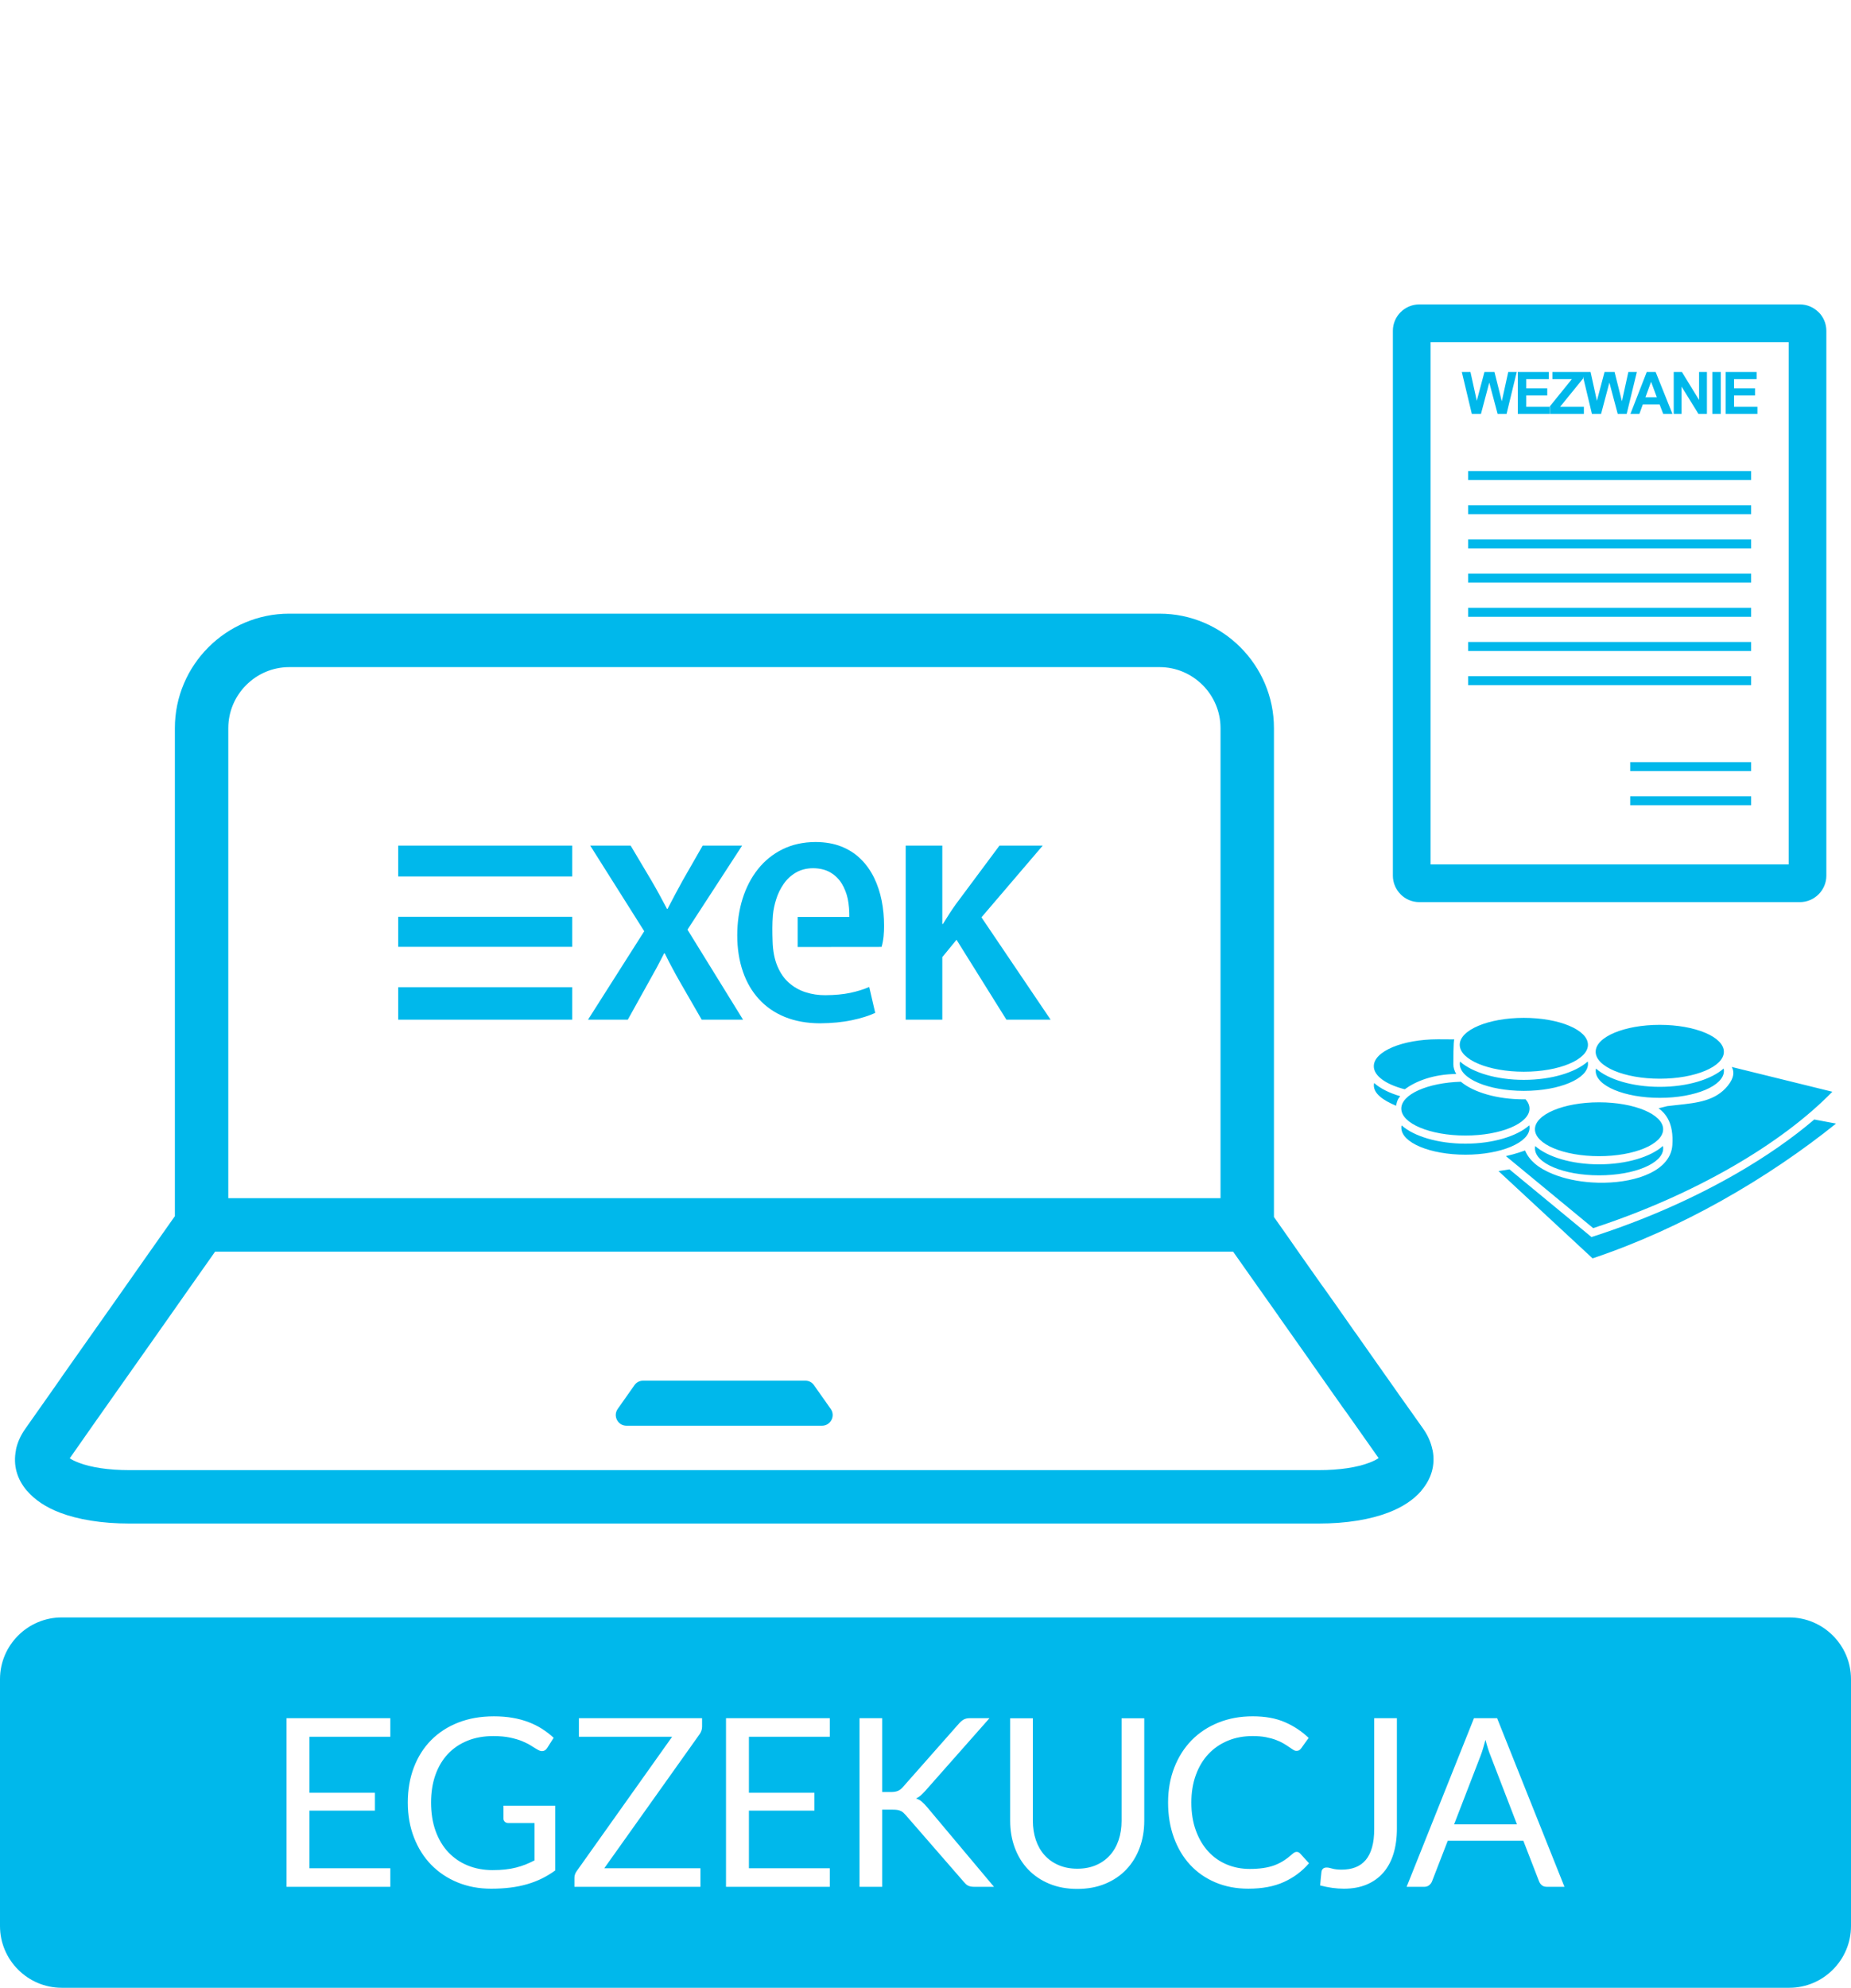
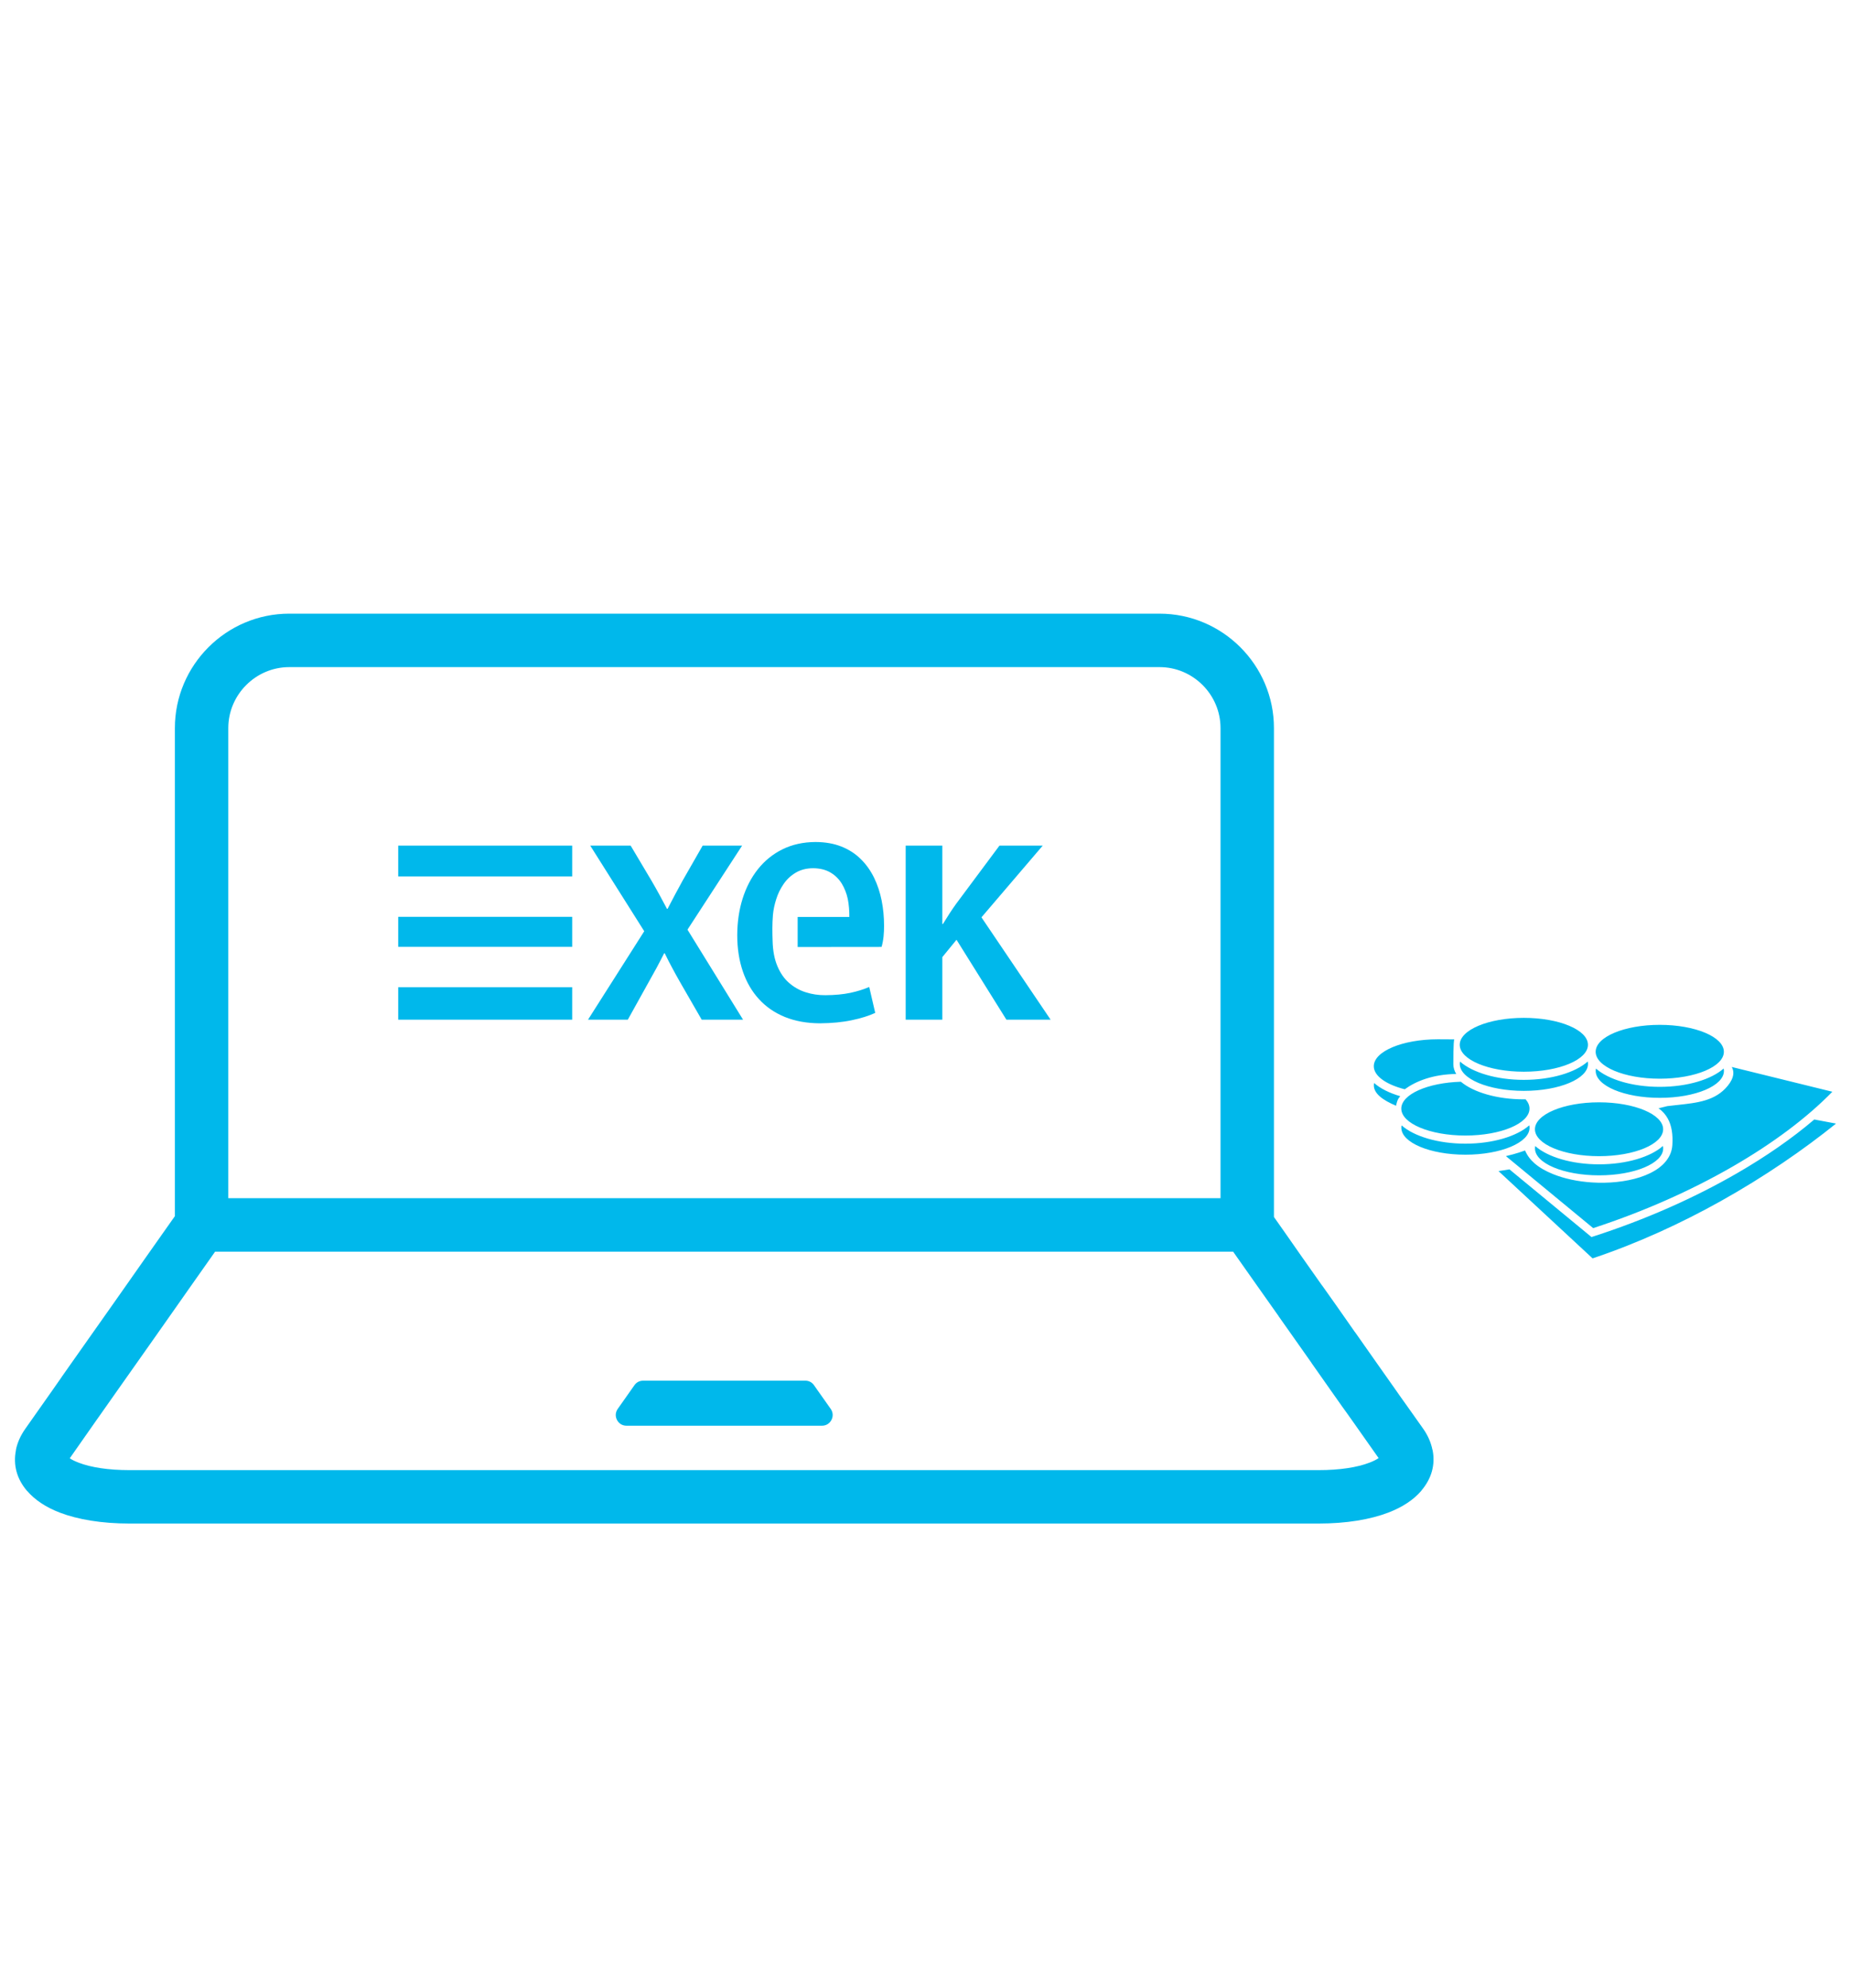
<svg xmlns="http://www.w3.org/2000/svg" xml:space="preserve" width="57.641mm" height="61.877mm" version="1.0" style="shape-rendering:geometricPrecision; text-rendering:geometricPrecision; image-rendering:optimizeQuality; fill-rule:evenodd; clip-rule:evenodd" viewBox="0 0 252.444 270.995">
  <defs>
    <style type="text/css">
   
    .fil0 {fill:none}
    .fil2 {fill:#00B8EB}
    .fil1 {fill:#00B8EB;fill-rule:nonzero}
   
  </style>
  </defs>
  <g id="Warstwa_x0020_1">
    <g id="_790250688">
-       <rect class="fil0" x="0.001" width="252.443" height="270.995" />
      <g>
        <path class="fil1" d="M39.445 83.661l118.703 0c4.292,0 8.193,1.754 11.017,4.579 2.825,2.825 4.579,6.725 4.579,11.018l0 66.655 1.482 2.103c0.326,0.464 0.246,0.356 2.281,3.264 1.256,1.794 2.022,2.875 2.8,3.973l0.007 -0.005 1.907 2.69c0.791,1.122 0.794,1.14 2.59,3.699l0.007 -0.005c1.03,1.468 2.089,2.979 3.184,4.528 5.579,7.901 0.59,0.857 2.732,3.883 3.221,4.55 0.171,0.211 3.36,4.732 0.649,0.921 1.067,1.887 1.266,2.878l0.014 0c0.411,2.051 -0.141,3.937 -1.532,5.57l0 0.014c-1.039,1.22 -2.564,2.232 -4.487,2.97 -2.45,0.94 -5.708,1.498 -9.523,1.498l-40.566 0 -40.527 0 -40.547 0 -40.527 0c-3.807,0 -7.055,-0.554 -9.498,-1.487 -1.908,-0.729 -3.429,-1.744 -4.477,-2.975l-0.014 0c-1.372,-1.614 -1.911,-3.498 -1.497,-5.563l-0.014 -0.003c0.195,-0.976 0.619,-1.946 1.285,-2.891l3.601 -5.113c2.746,-3.917 0.149,-0.232 2.457,-3.514 1.118,-1.59 2.212,-3.139 3.275,-4.645 0.864,-1.224 1.71,-2.422 2.534,-3.592l2.388 -3.396 2.298 -3.273c1.186,-1.69 2.345,-3.328 3.466,-4.916l0.381 -0.538 0 -66.542c0,-4.292 1.754,-8.193 4.579,-11.018 2.824,-2.825 6.725,-4.579 11.017,-4.579zm48.269 104.565c1.715,0 3.432,0 5.146,0 1.965,0 3.935,0 5.905,0 1.969,0 3.939,0 5.908,0 1.717,0 3.435,0 5.153,0 0.489,0 0.91,0.218 1.191,0.618 0.148,0.209 0.299,0.425 0.452,0.645 0.297,0.426 0.616,0.87 0.944,1.335 0.279,0.396 0.574,0.812 0.88,1.248 0.321,0.456 0.358,1.014 0.102,1.509 -0.258,0.496 -0.736,0.786 -1.294,0.786 -1.757,0 -3.512,0 -5.265,0 -2.689,0 -5.381,0 -8.069,0 -2.689,0 -5.381,0 -8.069,0 -1.752,0 -3.505,0 -5.255,0 -0.558,0 -1.036,-0.29 -1.294,-0.786 -0.257,-0.495 -0.219,-1.054 0.102,-1.51 0.307,-0.435 0.601,-0.851 0.881,-1.249 0.326,-0.463 0.642,-0.909 0.94,-1.334 0.153,-0.219 0.304,-0.434 0.452,-0.643 0.282,-0.4 0.702,-0.618 1.191,-0.618zm8.114 -72.941l-2.713 4.737c-0.689,1.249 -1.378,2.54 -2.067,3.875l-0.086 0c-0.337,-0.639 -0.681,-1.277 -1.019,-1.902 -0.344,-0.625 -0.703,-1.271 -1.091,-1.931l-2.842 -4.779 -5.511 0 7.363 11.669 -7.665 12.057 5.425 0 2.799 -5.038c0.388,-0.682 0.754,-1.349 1.112,-2.002 0.352,-0.653 0.696,-1.32 1.041,-2.002l0.086 0c0.345,0.703 0.689,1.385 1.041,2.031 0.345,0.646 0.703,1.292 1.069,1.931l2.928 5.081 5.641 0 -7.579 -12.272 7.449 -11.454 -5.382 0zm-41.518 13.798l0 -4.094 8.011 0 15.715 0 0 4.094 -23.726 0zm79.543 -4.023l8.354 -9.775 -5.899 0 -5.9 7.923c-0.301,0.416 -0.61,0.861 -0.918,1.342 -0.309,0.481 -0.61,0.954 -0.89,1.414l-0.086 0 0 -10.679 -4.995 0 0 23.726 4.995 0 0 -8.526 1.938 -2.368 6.804 10.894 6.028 0 -9.43 -13.951zm-79.543 13.951l0 -4.431 5.376 0 13.948 0 4.402 0 0 4.431 -23.726 0zm0 -19.519l0 -4.207 23.726 0 0 4.207 -4.189 0 -14.102 0 -5.435 0zm51.103 5.245c0.064,-0.703 0.215,-1.421 0.452,-2.16 0.229,-0.739 0.567,-1.421 1.005,-2.06 0.438,-0.639 0.99,-1.155 1.651,-1.543 0.66,-0.395 1.45,-0.603 2.361,-0.61 0.955,0.007 1.751,0.208 2.397,0.596 0.646,0.387 1.155,0.897 1.536,1.521 0.373,0.631 0.646,1.32 0.804,2.059 0.158,0.739 0.229,1.745 0.215,2.47 -3.062,0 -3.985,0 -7.048,0l0 4.094c4.599,0 6.847,-0.012 11.446,-0.012 0.272,-0.939 0.338,-1.92 0.338,-2.891 0,-1.177 -0.108,-2.326 -0.33,-3.438 -0.222,-1.112 -0.567,-2.146 -1.033,-3.108 -0.474,-0.962 -1.069,-1.809 -1.809,-2.533 -0.732,-0.732 -1.615,-1.299 -2.633,-1.708 -1.027,-0.409 -2.203,-0.617 -3.538,-0.624 -1.68,0.007 -3.187,0.344 -4.5,0.99 -1.32,0.653 -2.44,1.557 -3.359,2.713 -0.918,1.156 -1.615,2.505 -2.096,4.034 -0.481,1.535 -0.718,3.186 -0.725,4.966 0,1.816 0.258,3.459 0.761,4.931 0.502,1.472 1.234,2.735 2.203,3.789 0.962,1.055 2.146,1.866 3.538,2.433 1.4,0.567 2.993,0.854 4.78,0.861 1.622,-0.014 3.072,-0.151 4.349,-0.424 1.278,-0.265 2.34,-0.603 3.187,-0.998 -0.272,-1.177 -0.545,-2.354 -0.818,-3.531 -0.761,0.33 -1.629,0.596 -2.591,0.804 -0.962,0.201 -2.096,0.309 -3.395,0.316 -0.94,0.007 -1.838,-0.129 -2.684,-0.402 -0.847,-0.266 -1.6,-0.696 -2.268,-1.278 -0.667,-0.581 -1.191,-1.341 -1.586,-2.282 -0.395,-0.933 -0.618,-2.074 -0.653,-3.402 -0.043,-1.183 -0.057,-2.37 0.043,-3.574zm-74.277 38.612l31.941 0 35.642 0 35.669 0 32.07 0 0 -64.091c0,-2.281 -0.936,-4.359 -2.444,-5.866 -1.507,-1.507 -3.584,-2.444 -5.866,-2.444l-118.703 0c-2.281,0 -4.359,0.936 -5.866,2.444 -1.507,1.507 -2.444,3.585 -2.444,5.866l0 64.091zm31.941 7.286l-33.74 0c-1.097,1.552 -2.227,3.153 -3.385,4.803l-2.299 3.273 -2.388 3.396c-0.823,1.17 -1.669,2.368 -2.533,3.592 -1.064,1.507 -2.158,3.055 -3.276,4.645 -3.918,5.573 -1.374,1.943 -2.456,3.486 -2.196,3.132 -2.548,3.643 -3.487,4.978 0.283,0.196 0.701,0.401 1.245,0.609 1.648,0.63 4,1.004 6.908,1.004l40.527 0 40.547 0 40.527 0 40.566 0c2.912,0 5.273,-0.378 6.932,-1.015 0.544,-0.208 0.965,-0.42 1.253,-0.626 -5.287,-7.494 -2.175,-3.097 -3.205,-4.552 -4.01,-5.665 1.026,1.479 -2.76,-3.883 -1.094,-1.549 -2.153,-3.06 -3.184,-4.528l0 -0.014 -2.596 -3.68 -1.879 -2.662 0 -0.014c-1.149,-1.622 -2.267,-3.201 -2.835,-4.011 -0.487,-0.697 -0.461,-0.65 -2.281,-3.235l-1.102 -1.564 -33.788 0 -35.669 0 -35.642 0z" />
-         <path class="fil1" d="M193.564 41.503l51.921 0c0.984,0 1.882,0.406 2.538,1.06l0.005 -0.005c0.651,0.651 1.055,1.551 1.055,2.544l0 74.283c0,0.981 -0.404,1.878 -1.055,2.534l0 0 -0.005 0.005 -0.005 0.005 0 0c-0.656,0.651 -1.552,1.055 -2.534,1.055l-51.921 0c-0.992,0 -1.892,-0.404 -2.544,-1.055l0.005 -0.005c-0.654,-0.656 -1.06,-1.555 -1.06,-2.539l0 -74.283c0,-0.992 0.403,-1.892 1.055,-2.544 0.652,-0.651 1.552,-1.055 2.544,-1.055zm28.768 67.059l16.494 0 0 1.221 -16.494 0 0 -1.221zm0 -4.659l16.494 0 0 1.221 -16.494 0 0 -1.221zm-22.108 -11.721l38.602 0 0 1.221 -38.602 0 0 -1.221zm0 -4.66l38.602 0 0 1.222 -38.602 0 0 -1.222zm0 -4.66l38.602 0 0 1.222 -38.602 0 0 -1.222zm0 -4.659l38.602 0 0 1.221 -38.602 0 0 -1.221zm0 -4.66l38.602 0 0 1.222 -38.602 0 0 -1.222zm0 -4.659l38.602 0 0 1.221 -38.602 0 0 -1.221zm0 -4.66l38.602 0 0 1.221 -38.602 0 0 -1.221zm0.506 -7.799l-1.362 -5.706 1.179 0 0.861 3.919 1.043 -3.919 1.37 0 1 3.985 0.875 -3.985 1.16 0 -1.386 5.706 -1.222 0 -1.136 -4.266 -1.133 4.266 -1.249 0zm6.272 0l0 -5.706 4.23 0 0 0.965 -3.078 0 0 1.265 2.864 0 0 0.96 -2.864 0 0 1.553 3.187 0 0 0.962 -4.339 0zm4.378 0l0 -1.039 2.997 -3.702 -2.658 0 0 -0.965 4.177 0 0 0.895 -3.127 3.849 3.247 0 0 0.962 -4.637 0zm5.731 0l-1.362 -5.706 1.179 0 0.861 3.919 1.043 -3.919 1.369 0 1.001 3.985 0.875 -3.985 1.16 0 -1.386 5.706 -1.222 0 -1.136 -4.266 -1.133 4.266 -1.249 0zm10.977 0l-1.254 0 -0.498 -1.297 -2.281 0 -0.47 1.297 -1.222 0 2.223 -5.706 1.218 0 2.285 5.706zm-2.122 -2.258l-0.787 -2.118 -0.77 2.118 1.557 0zm2.301 2.258l0 -5.706 1.121 0 2.336 3.81 0 -3.81 1.071 0 0 5.706 -1.158 0 -2.3 -3.721 0 3.721 -1.071 0zm5.267 0l0 -5.706 1.152 0 0 5.706 -1.152 0zm1.808 0l0 -5.706 4.23 0 0 0.965 -3.078 0 0 1.265 2.864 0 0 0.96 -2.864 0 0 1.553 3.187 0 0 0.962 -4.339 0zm8.601 -9.78l-48.837 0 0 71.199 48.837 0 0 -71.199z" />
        <path class="fil2" d="M190.979 149.45c-1.496,-0.438 -2.734,-1.06 -3.574,-1.803 -0.022,0.105 -0.036,0.213 -0.036,0.321 0,1.111 1.198,2.012 3.033,2.78 0,0 0.125,-0.916 0.577,-1.298zm0.175 3.974c-0.023,0.105 -0.036,0.213 -0.036,0.321 0,2.028 3.914,3.673 8.743,3.673 4.828,0 8.744,-1.645 8.744,-3.673 0,-0.11 -0.014,-0.22 -0.037,-0.33 -1.679,1.49 -4.952,2.501 -8.712,2.501 -3.754,-0 -7.02,-1.006 -8.702,-2.492zm15.159 3.953c-0.325,0.089 -0.64,0.169 -0.935,0.235l11.903 9.816c6.833,-2.225 13.355,-5.121 19.062,-8.416 5.394,-3.115 10.055,-6.583 13.557,-10.175l-13.718 -3.378c0.363,0.653 0.324,1.485 -0.534,2.547 -1.681,2.08 -4.136,2.342 -6.946,2.642 -0.405,0.043 -0.82,0.088 -1.319,0.149l-1.187 0.298c0.535,0.372 0.953,0.839 1.262,1.399 0.526,0.955 0.717,2.164 0.621,3.62 -0.028,0.415 -0.119,0.806 -0.268,1.172 -0.609,1.497 -2.163,2.567 -4.164,3.212 -1.919,0.618 -4.267,0.854 -6.567,0.702 -1.874,-0.124 -3.723,-0.504 -5.291,-1.142 -0.959,-0.39 -1.816,-0.86 -2.502,-1.46 -0.564,-0.493 -1.007,-1.069 -1.294,-1.753 -0.548,0.2 -1.126,0.381 -1.68,0.533zm-1.757 2.25l-0.185 0.028 12.828 11.898c6.18,-2.069 12.084,-4.79 17.482,-7.805 5.958,-3.327 11.301,-7.011 15.722,-10.572l-2.968 -0.556c-3.023,2.578 -6.593,5.051 -10.545,7.334 -5.85,3.378 -12.546,6.341 -19.558,8.601l-0.282 0.091 -0.229 -0.189 -10.958 -9.037c-0.429,0.071 -0.858,0.137 -1.303,0.205l-0.002 0zm-5.432 -14.902c-0.021,0.106 -0.035,0.214 -0.035,0.322 0,2.028 3.915,3.671 8.744,3.671 4.828,-0 8.743,-1.644 8.743,-3.671 0,-0.112 -0.014,-0.222 -0.038,-0.33 -1.678,1.489 -4.95,2.501 -8.711,2.501 -3.754,0 -7.02,-1.008 -8.703,-2.493zm0.113 2.748c-4.541,0.134 -8.125,1.721 -8.125,3.662 0,2.026 3.914,3.672 8.743,3.672 4.829,0 8.743,-1.646 8.743,-3.672 0,-0.446 -0.188,-0.872 -0.533,-1.265 -0.079,0.001 -0.157,0.004 -0.238,0.004 -3.675,0 -6.878,-0.967 -8.589,-2.401zm-0.897 -5.774c-1.212,-0.011 -0.792,-0.013 -2.235,-0.013 -4.828,0 -8.743,1.644 -8.743,3.671 0,1.333 1.692,2.5 4.221,3.143 1.503,-1.096 3.819,-2.04 7.017,-2.086 -0.251,-0.42 -0.389,-0.863 -0.389,-1.322 0,-0.275 -0.007,-3.184 0.128,-3.392zm9.485 -2.935c-4.828,0 -8.742,1.644 -8.742,3.671 0,2.027 3.914,3.671 8.742,3.671 4.829,0 8.743,-1.644 8.743,-3.671 0,-2.027 -3.914,-3.671 -8.743,-3.671zm9.836 6.914c-0.021,0.106 -0.035,0.213 -0.035,0.321 0,2.028 3.915,3.671 8.744,3.671 4.828,0 8.743,-1.643 8.743,-3.671 0,-0.112 -0.014,-0.222 -0.038,-0.33 -1.678,1.49 -4.95,2.502 -8.711,2.502 -3.754,0 -7.02,-1.008 -8.702,-2.493zm8.701 -5.961c-4.829,0 -8.742,1.645 -8.742,3.672 0,2.026 3.913,3.671 8.742,3.671 4.829,0 8.743,-1.645 8.743,-3.671 0,-2.027 -3.914,-3.672 -8.743,-3.672zm-16.983 16.523c-0.021,0.106 -0.035,0.213 -0.035,0.323 0,2.027 3.915,3.671 8.744,3.671 4.828,0 8.742,-1.644 8.742,-3.671 0,-0.112 -0.014,-0.222 -0.038,-0.331 -1.678,1.489 -4.95,2.501 -8.711,2.501 -3.754,0 -7.02,-1.008 -8.703,-2.493zm8.702 -5.961c-4.828,0 -8.742,1.644 -8.742,3.671 0,2.028 3.914,3.671 8.742,3.671 4.828,0 8.743,-1.644 8.743,-3.671 0,-2.027 -3.914,-3.671 -8.743,-3.671z" />
-         <path class="fil2" d="M8.414 220.506l235.616 0c4.628,0 8.414,3.786 8.414,8.414l0 33.66c0,4.629 -3.786,8.414 -8.414,8.414l-235.616 0c-4.628,0 -8.414,-3.786 -8.414,-8.414l0 -33.66c0,-4.629 3.786,-8.414 8.414,-8.414zm44.819 13.735l0 2.533 -11.029 0 0 7.631 8.929 0 0 2.436 -8.929 0 0 7.855 11.029 0 0 2.533 -14.154 0 0 -22.987 14.154 0zm13.973 20.711c0.62,0 1.191,-0.026 1.71,-0.086 0.518,-0.058 1.005,-0.144 1.464,-0.261 0.459,-0.118 0.893,-0.257 1.299,-0.417 0.406,-0.165 0.812,-0.352 1.218,-0.56l0 -5.087 -3.558 0c-0.204,0 -0.364,-0.059 -0.487,-0.176 -0.122,-0.117 -0.186,-0.262 -0.186,-0.434l0 -1.763 7.053 0 0 8.833c-0.577,0.416 -1.175,0.78 -1.801,1.09 -0.625,0.31 -1.293,0.566 -2.004,0.775 -0.71,0.208 -1.475,0.364 -2.287,0.465 -0.813,0.102 -1.694,0.155 -2.645,0.155 -1.667,0 -3.195,-0.289 -4.585,-0.861 -1.389,-0.572 -2.586,-1.373 -3.591,-2.404 -1.005,-1.031 -1.785,-2.271 -2.346,-3.714 -0.561,-1.442 -0.844,-3.029 -0.844,-4.766 0,-1.753 0.278,-3.35 0.829,-4.793 0.55,-1.443 1.334,-2.683 2.355,-3.713 1.021,-1.031 2.255,-1.833 3.703,-2.4 1.448,-0.565 3.067,-0.848 4.862,-0.848 0.909,0 1.753,0.068 2.533,0.203 0.78,0.133 1.507,0.326 2.175,0.582 0.668,0.251 1.282,0.561 1.849,0.919 0.566,0.364 1.096,0.769 1.587,1.223l-0.882 1.39c-0.181,0.282 -0.416,0.427 -0.705,0.427 -0.172,0 -0.359,-0.059 -0.561,-0.177 -0.267,-0.15 -0.566,-0.331 -0.898,-0.545 -0.331,-0.213 -0.732,-0.421 -1.207,-0.619 -0.475,-0.198 -1.036,-0.364 -1.683,-0.502 -0.647,-0.139 -1.416,-0.208 -2.303,-0.208 -1.293,0 -2.464,0.208 -3.51,0.631 -1.048,0.421 -1.94,1.026 -2.677,1.811 -0.737,0.785 -1.304,1.736 -1.699,2.854 -0.395,1.115 -0.593,2.372 -0.593,3.761 0,1.453 0.208,2.747 0.619,3.884 0.412,1.139 0.989,2.106 1.737,2.897 0.748,0.79 1.635,1.395 2.661,1.811 1.027,0.417 2.158,0.625 3.399,0.625zm28.545 -20.711l0 1.154c0,0.364 -0.113,0.706 -0.337,1.027l-13 18.275 13.112 0 0 2.533 -17.185 0 0 -1.219c0,-0.32 0.102,-0.624 0.305,-0.913l13.017 -18.323 -12.711 0 0 -2.533 16.8 0zm17.419 0l0 2.533 -11.029 0 0 7.631 8.929 0 0 2.436 -8.929 0 0 7.855 11.029 0 0 2.533 -14.155 0 0 -22.987 14.155 0zm7.144 10.067l1.17 0c0.406,0 0.732,-0.053 0.973,-0.155 0.24,-0.102 0.466,-0.272 0.678,-0.519l7.646 -8.656c0.236,-0.267 0.465,-0.459 0.685,-0.571 0.219,-0.112 0.496,-0.166 0.839,-0.166l2.645 0 -8.752 9.901c-0.225,0.247 -0.434,0.46 -0.631,0.631 -0.197,0.171 -0.411,0.31 -0.636,0.416 0.3,0.096 0.561,0.24 0.787,0.433 0.224,0.193 0.459,0.433 0.705,0.722l9.137 10.885 -2.693 0c-0.204,0 -0.374,-0.016 -0.514,-0.048 -0.138,-0.033 -0.256,-0.075 -0.357,-0.129 -0.102,-0.053 -0.198,-0.123 -0.283,-0.209 -0.086,-0.085 -0.171,-0.176 -0.257,-0.272l-7.934 -9.121c-0.118,-0.128 -0.226,-0.241 -0.327,-0.332 -0.102,-0.091 -0.219,-0.166 -0.353,-0.229 -0.134,-0.065 -0.289,-0.113 -0.464,-0.14 -0.177,-0.026 -0.395,-0.037 -0.652,-0.037l-1.411 0 0 10.516 -3.093 0 0 -22.987 3.093 0 0 10.067zm26.606 10.452c0.951,0 1.8,-0.16 2.548,-0.481 0.749,-0.321 1.385,-0.769 1.902,-1.346 0.518,-0.577 0.914,-1.267 1.186,-2.068 0.273,-0.801 0.406,-1.684 0.406,-2.646l0 -13.962 3.094 0 0 13.973c0,1.324 -0.209,2.553 -0.63,3.687 -0.423,1.133 -1.027,2.115 -1.812,2.944 -0.785,0.829 -1.747,1.481 -2.88,1.951 -1.132,0.469 -2.404,0.704 -3.814,0.704 -1.411,0 -2.683,-0.235 -3.815,-0.704 -1.133,-0.47 -2.095,-1.122 -2.885,-1.951 -0.791,-0.828 -1.394,-1.811 -1.817,-2.944 -0.422,-1.134 -0.635,-2.362 -0.635,-3.687l0 -13.973 3.093 0 0 13.946c0,0.962 0.139,1.843 0.411,2.645 0.273,0.801 0.668,1.49 1.186,2.068 0.519,0.577 1.154,1.026 1.907,1.352 0.754,0.326 1.604,0.492 2.555,0.492zm29.923 -2.292c0.171,0 0.326,0.069 0.464,0.209l1.22 1.341c-0.941,1.09 -2.079,1.945 -3.421,2.553 -1.341,0.61 -2.96,0.914 -4.851,0.914 -1.657,0 -3.158,-0.289 -4.504,-0.861 -1.347,-0.572 -2.496,-1.373 -3.447,-2.404 -0.952,-1.031 -1.688,-2.271 -2.212,-3.714 -0.523,-1.442 -0.786,-3.029 -0.786,-4.766 0,-1.731 0.284,-3.318 0.845,-4.761 0.561,-1.443 1.346,-2.683 2.361,-3.724 1.016,-1.037 2.233,-1.839 3.649,-2.41 1.416,-0.572 2.976,-0.86 4.686,-0.86 1.689,0 3.148,0.261 4.371,0.79 1.224,0.529 2.309,1.246 3.26,2.153l-1.01 1.405c-0.075,0.107 -0.161,0.193 -0.257,0.261 -0.096,0.064 -0.235,0.102 -0.416,0.102 -0.139,0 -0.282,-0.054 -0.438,-0.155 -0.155,-0.102 -0.342,-0.225 -0.556,-0.374 -0.213,-0.15 -0.464,-0.31 -0.753,-0.48 -0.289,-0.172 -0.63,-0.332 -1.026,-0.481 -0.395,-0.15 -0.855,-0.278 -1.379,-0.379 -0.523,-0.101 -1.127,-0.149 -1.811,-0.149 -1.229,0 -2.352,0.208 -3.371,0.631 -1.021,0.421 -1.903,1.026 -2.641,1.806 -0.736,0.78 -1.309,1.732 -1.72,2.853 -0.412,1.122 -0.62,2.378 -0.62,3.767 0,1.431 0.208,2.709 0.62,3.83 0.411,1.122 0.972,2.068 1.683,2.844 0.71,0.775 1.55,1.367 2.522,1.774 0.973,0.406 2.02,0.609 3.142,0.609 0.685,0 1.299,-0.043 1.844,-0.123 0.545,-0.08 1.053,-0.203 1.518,-0.374 0.464,-0.172 0.897,-0.391 1.298,-0.652 0.401,-0.261 0.801,-0.572 1.208,-0.935 0.182,-0.16 0.357,-0.24 0.529,-0.24zm13.669 -3.179c0,1.282 -0.156,2.431 -0.47,3.446 -0.315,1.021 -0.78,1.876 -1.395,2.576 -0.614,0.699 -1.373,1.239 -2.27,1.614 -0.898,0.374 -1.929,0.561 -3.093,0.561 -1.038,0 -2.116,-0.151 -3.239,-0.444 0.021,-0.31 0.048,-0.619 0.081,-0.925 0.031,-0.304 0.063,-0.608 0.096,-0.908 0.021,-0.182 0.091,-0.325 0.203,-0.438 0.112,-0.112 0.278,-0.17 0.502,-0.17 0.192,0 0.449,0.047 0.769,0.144 0.321,0.096 0.748,0.145 1.282,0.145 0.706,0 1.335,-0.107 1.886,-0.321 0.551,-0.214 1.016,-0.544 1.395,-0.994 0.379,-0.449 0.667,-1.026 0.865,-1.726 0.198,-0.7 0.294,-1.533 0.294,-2.495l0 -15.111 3.094 0 0 15.047zm22.853 7.94l-2.404 0c-0.279,0 -0.502,-0.07 -0.673,-0.208 -0.171,-0.14 -0.3,-0.315 -0.385,-0.529l-2.147 -5.546 -10.307 0 -2.148 5.546c-0.075,0.193 -0.204,0.364 -0.385,0.513 -0.182,0.149 -0.406,0.225 -0.673,0.225l-2.404 0 9.185 -22.987 3.158 0 9.184 22.987zm-15.051 -8.512l8.576 0 -3.606 -9.357c-0.236,-0.577 -0.465,-1.299 -0.69,-2.164 -0.118,0.438 -0.23,0.839 -0.342,1.207 -0.112,0.369 -0.225,0.695 -0.332,0.974l-3.607 9.34z" />
      </g>
    </g>
  </g>
</svg>